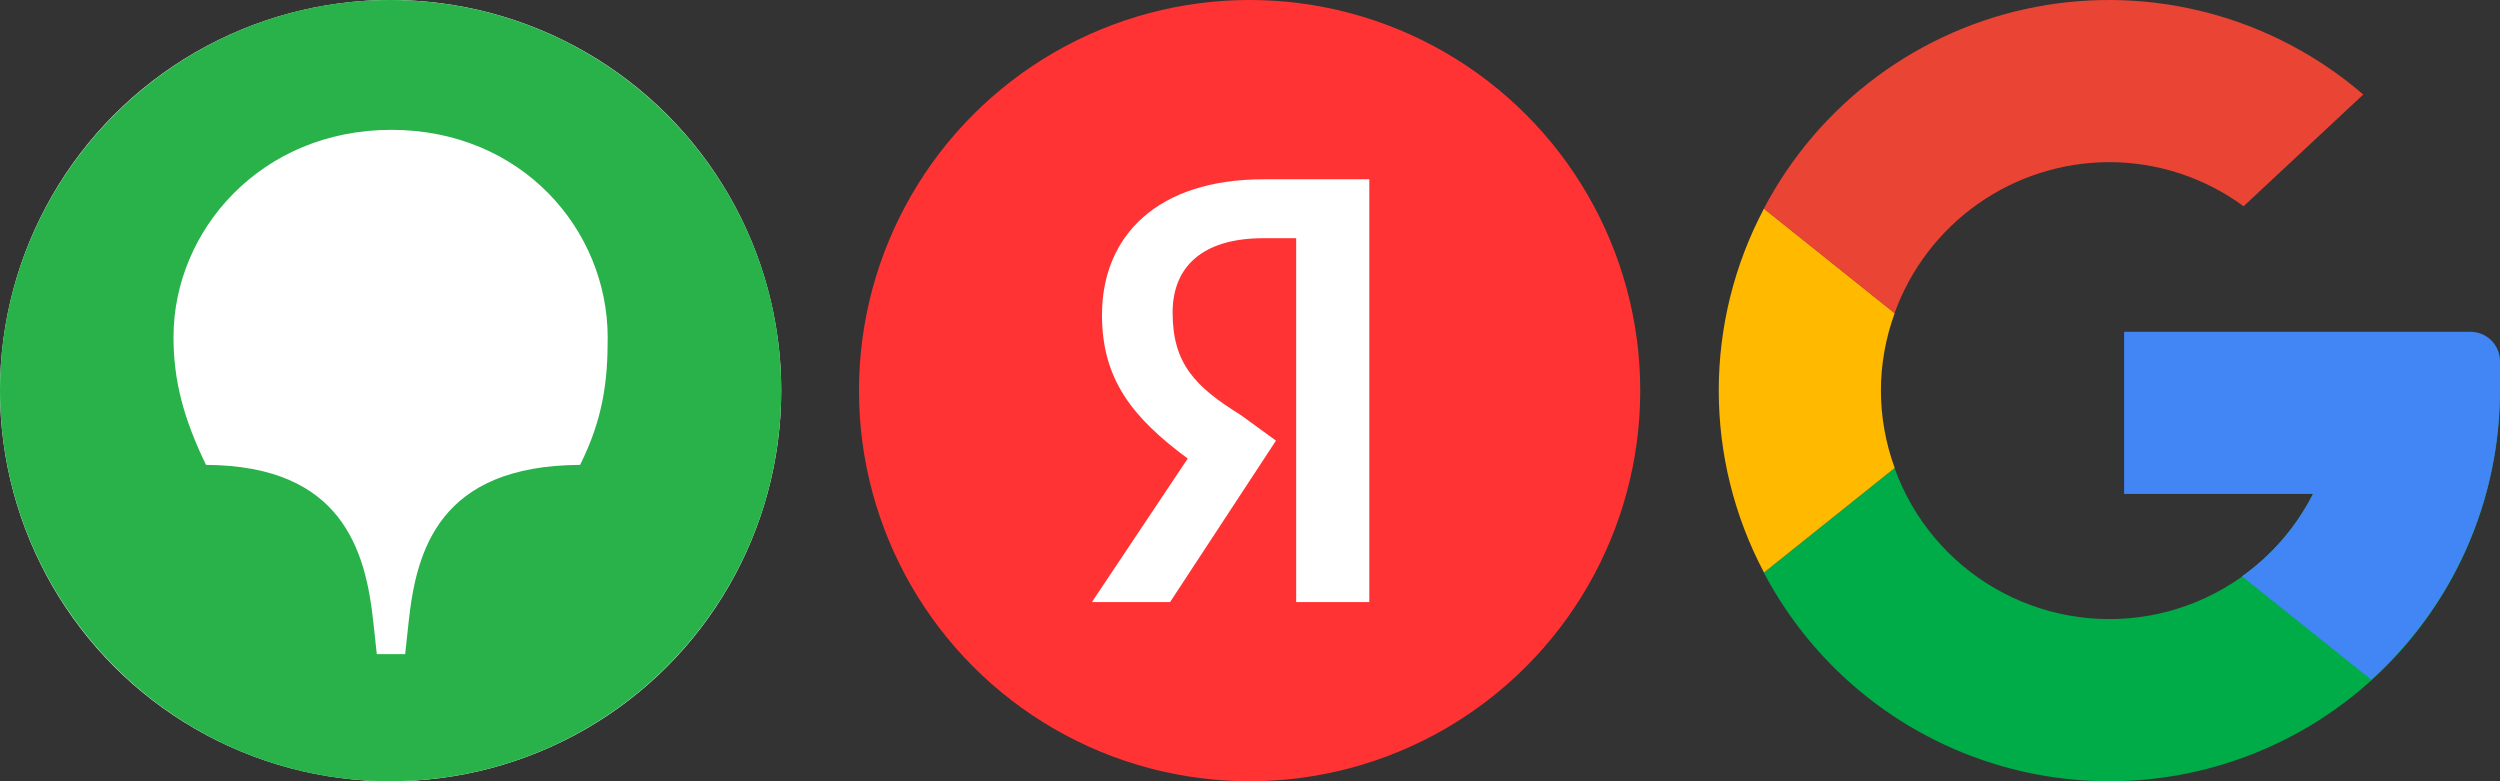
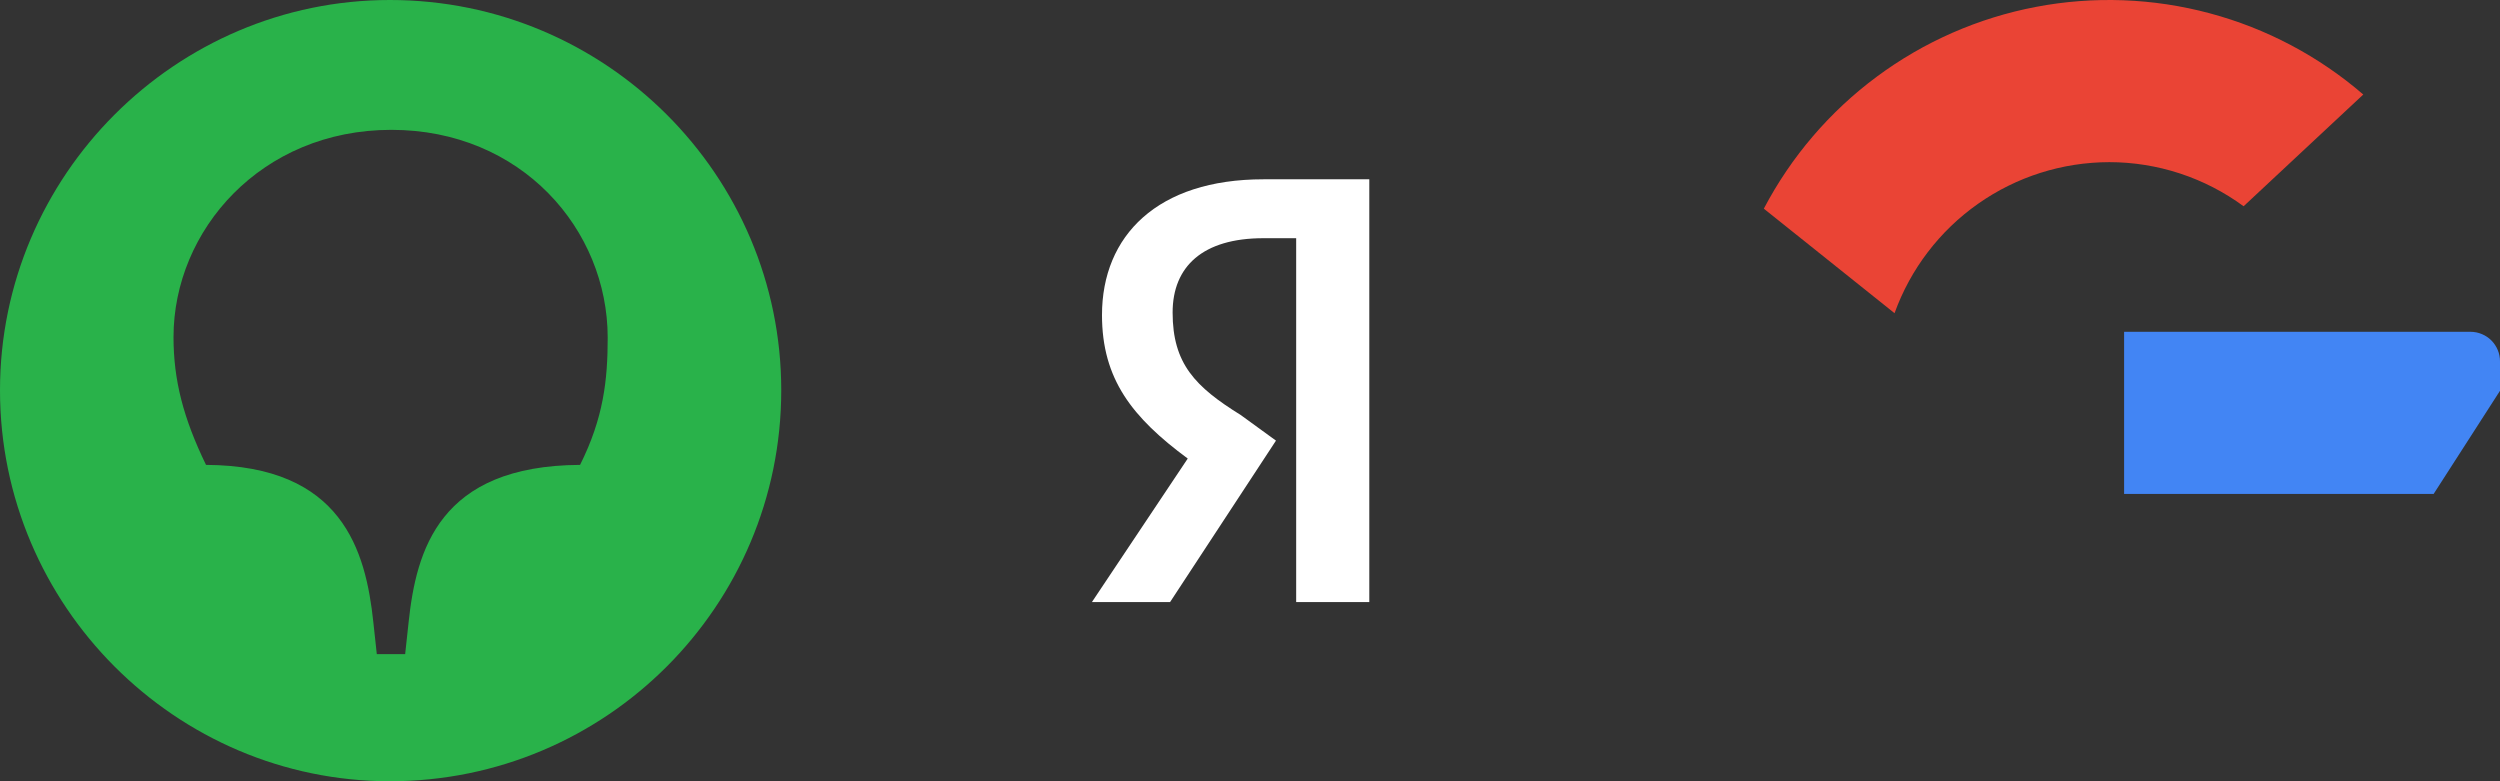
<svg xmlns="http://www.w3.org/2000/svg" width="64" height="20" viewBox="0 0 64 20" fill="none">
  <rect x="0" y="0" width="64" height="20" fill="#333333" stroke="none" />
-   <ellipse cx="31.99" cy="10" rx="10" ry="10" fill="#FF3333" />
  <path fill-rule="evenodd" clip-rule="evenodd" d="M33.182 15.413H35.054V4.59H32.343C29.631 4.59 28.211 6.033 28.211 8.066C28.211 9.706 28.986 10.69 30.406 11.739L27.953 15.413H29.954L32.665 11.28L31.762 10.624C30.6 9.903 30.019 9.313 30.019 8.001C30.019 6.82 30.793 6.098 32.343 6.098H33.182V15.413Z" fill="white" />
-   <circle cx="10" cy="10" r="10" fill="white" />
  <path d="M14.85 11.901C11.239 11.919 10.655 14.094 10.46 15.933L10.372 16.746H9.646L9.558 15.933C9.363 14.094 8.761 11.919 5.274 11.901C4.69 10.698 4.442 9.726 4.442 8.63C4.442 5.889 6.69 3.324 10.018 3.324C13.345 3.324 15.557 5.871 15.557 8.647C15.557 9.726 15.451 10.698 14.85 11.901ZM9.982 0C4.496 0 0 4.492 0 9.991C0 15.508 4.496 20 9.982 20C15.522 20 20 15.508 20 9.991C20 4.492 15.522 0 9.982 0Z" fill="#29B24A" />
-   <path d="M59.845 10C59.846 11.376 59.361 12.709 58.476 13.763C57.59 14.817 56.362 15.525 55.006 15.762C53.65 15.998 52.254 15.749 51.064 15.058C49.873 14.366 48.966 13.277 48.5 11.982L45.154 14.658C46.195 16.636 47.867 18.207 49.906 19.123C51.944 20.038 54.23 20.244 56.399 19.708C58.568 19.172 60.495 17.924 61.872 16.164C63.249 14.405 63.997 12.234 63.996 10" fill="#00AC47" />
-   <path d="M59.849 10C59.848 10.931 59.625 11.848 59.198 12.674C58.771 13.501 58.153 14.214 57.395 14.754L60.702 17.4C61.739 16.466 62.569 15.325 63.137 14.05C63.705 12.775 63.999 11.396 63.999 10" fill="#4285F4" />
-   <path d="M48.151 9.998C48.152 9.322 48.272 8.651 48.504 8.016L45.158 5.34C44.398 6.775 44 8.374 44 9.998C44 11.622 44.398 13.221 45.158 14.656L48.504 11.98C48.272 11.345 48.152 10.674 48.151 9.998Z" fill="#FFBA00" />
  <path d="M53.996 4.151C55.233 4.151 56.439 4.547 57.436 5.28L60.5 2.42C59.363 1.439 58.018 0.728 56.568 0.34C55.117 -0.049 53.597 -0.105 52.122 0.176C50.646 0.457 49.254 1.067 48.047 1.962C46.841 2.856 45.852 4.012 45.154 5.342L48.5 8.018C48.908 6.887 49.654 5.909 50.638 5.217C51.621 4.525 52.794 4.153 53.996 4.151Z" fill="#EA4435" />
  <path d="M64 9.249V10.004L62.301 12.645H54.377V8.494H63.245C63.445 8.494 63.637 8.574 63.779 8.715C63.92 8.857 64 9.049 64 9.249Z" fill="#4285F4" />
</svg>